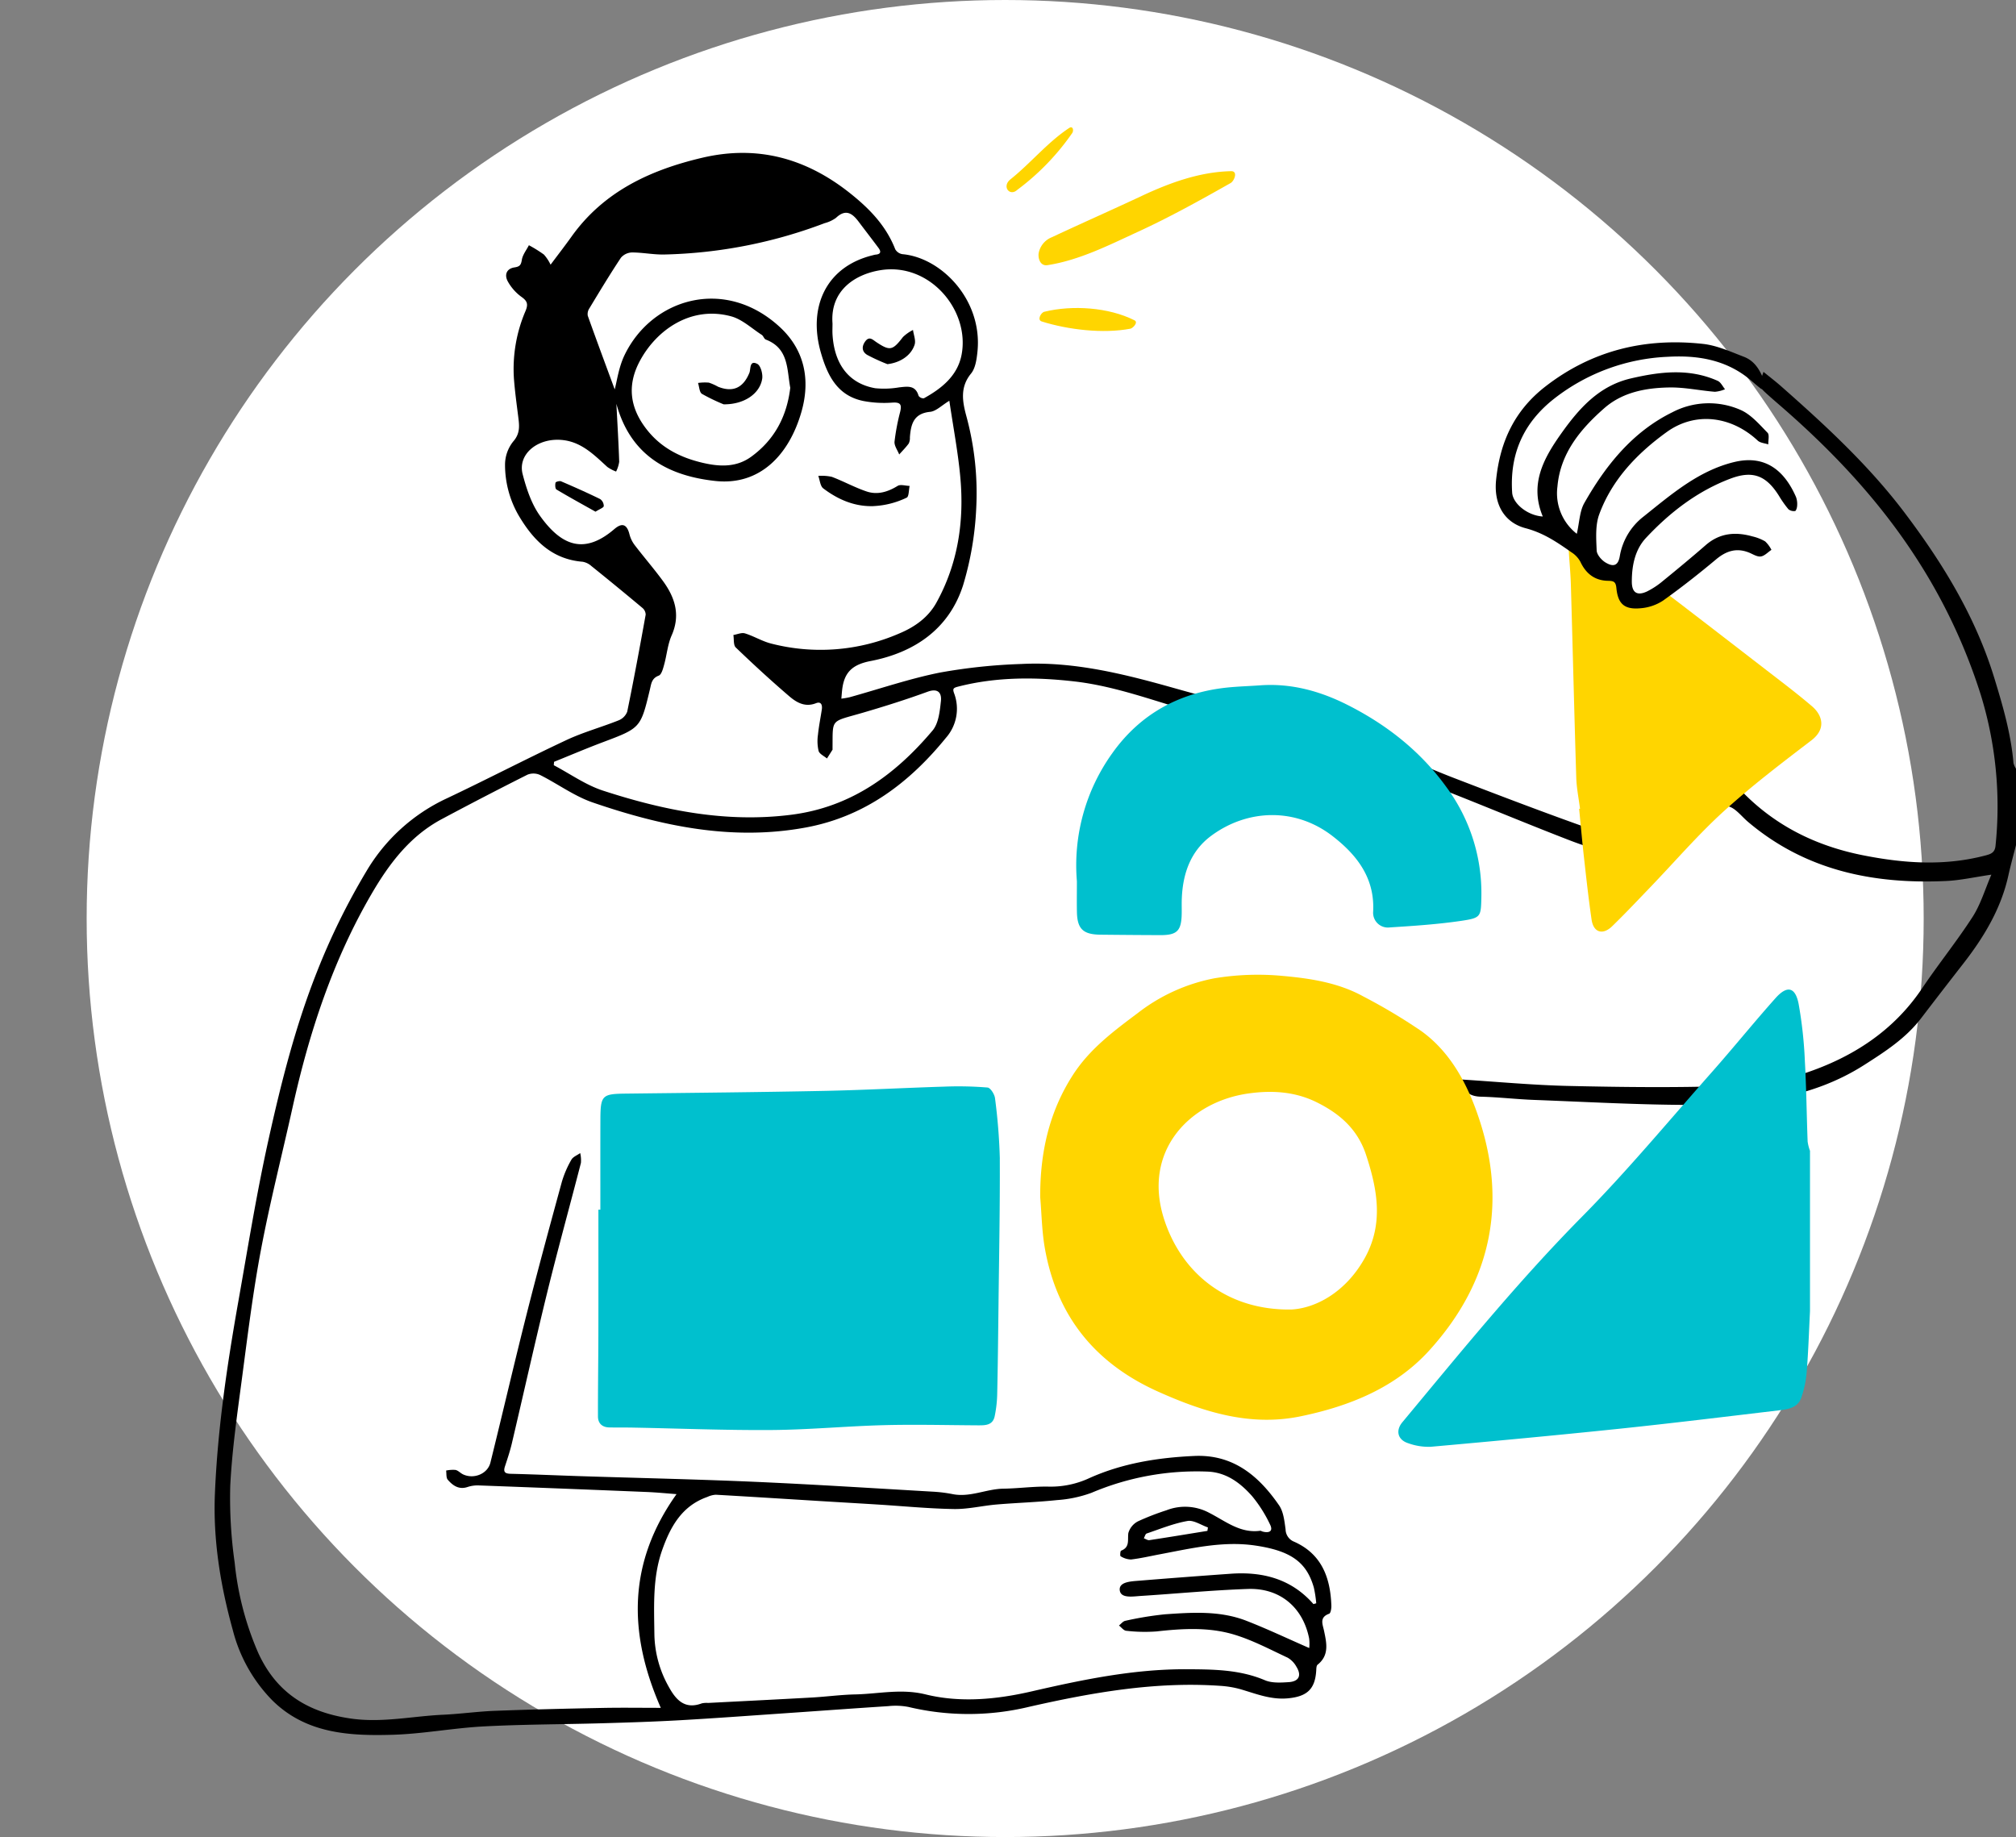
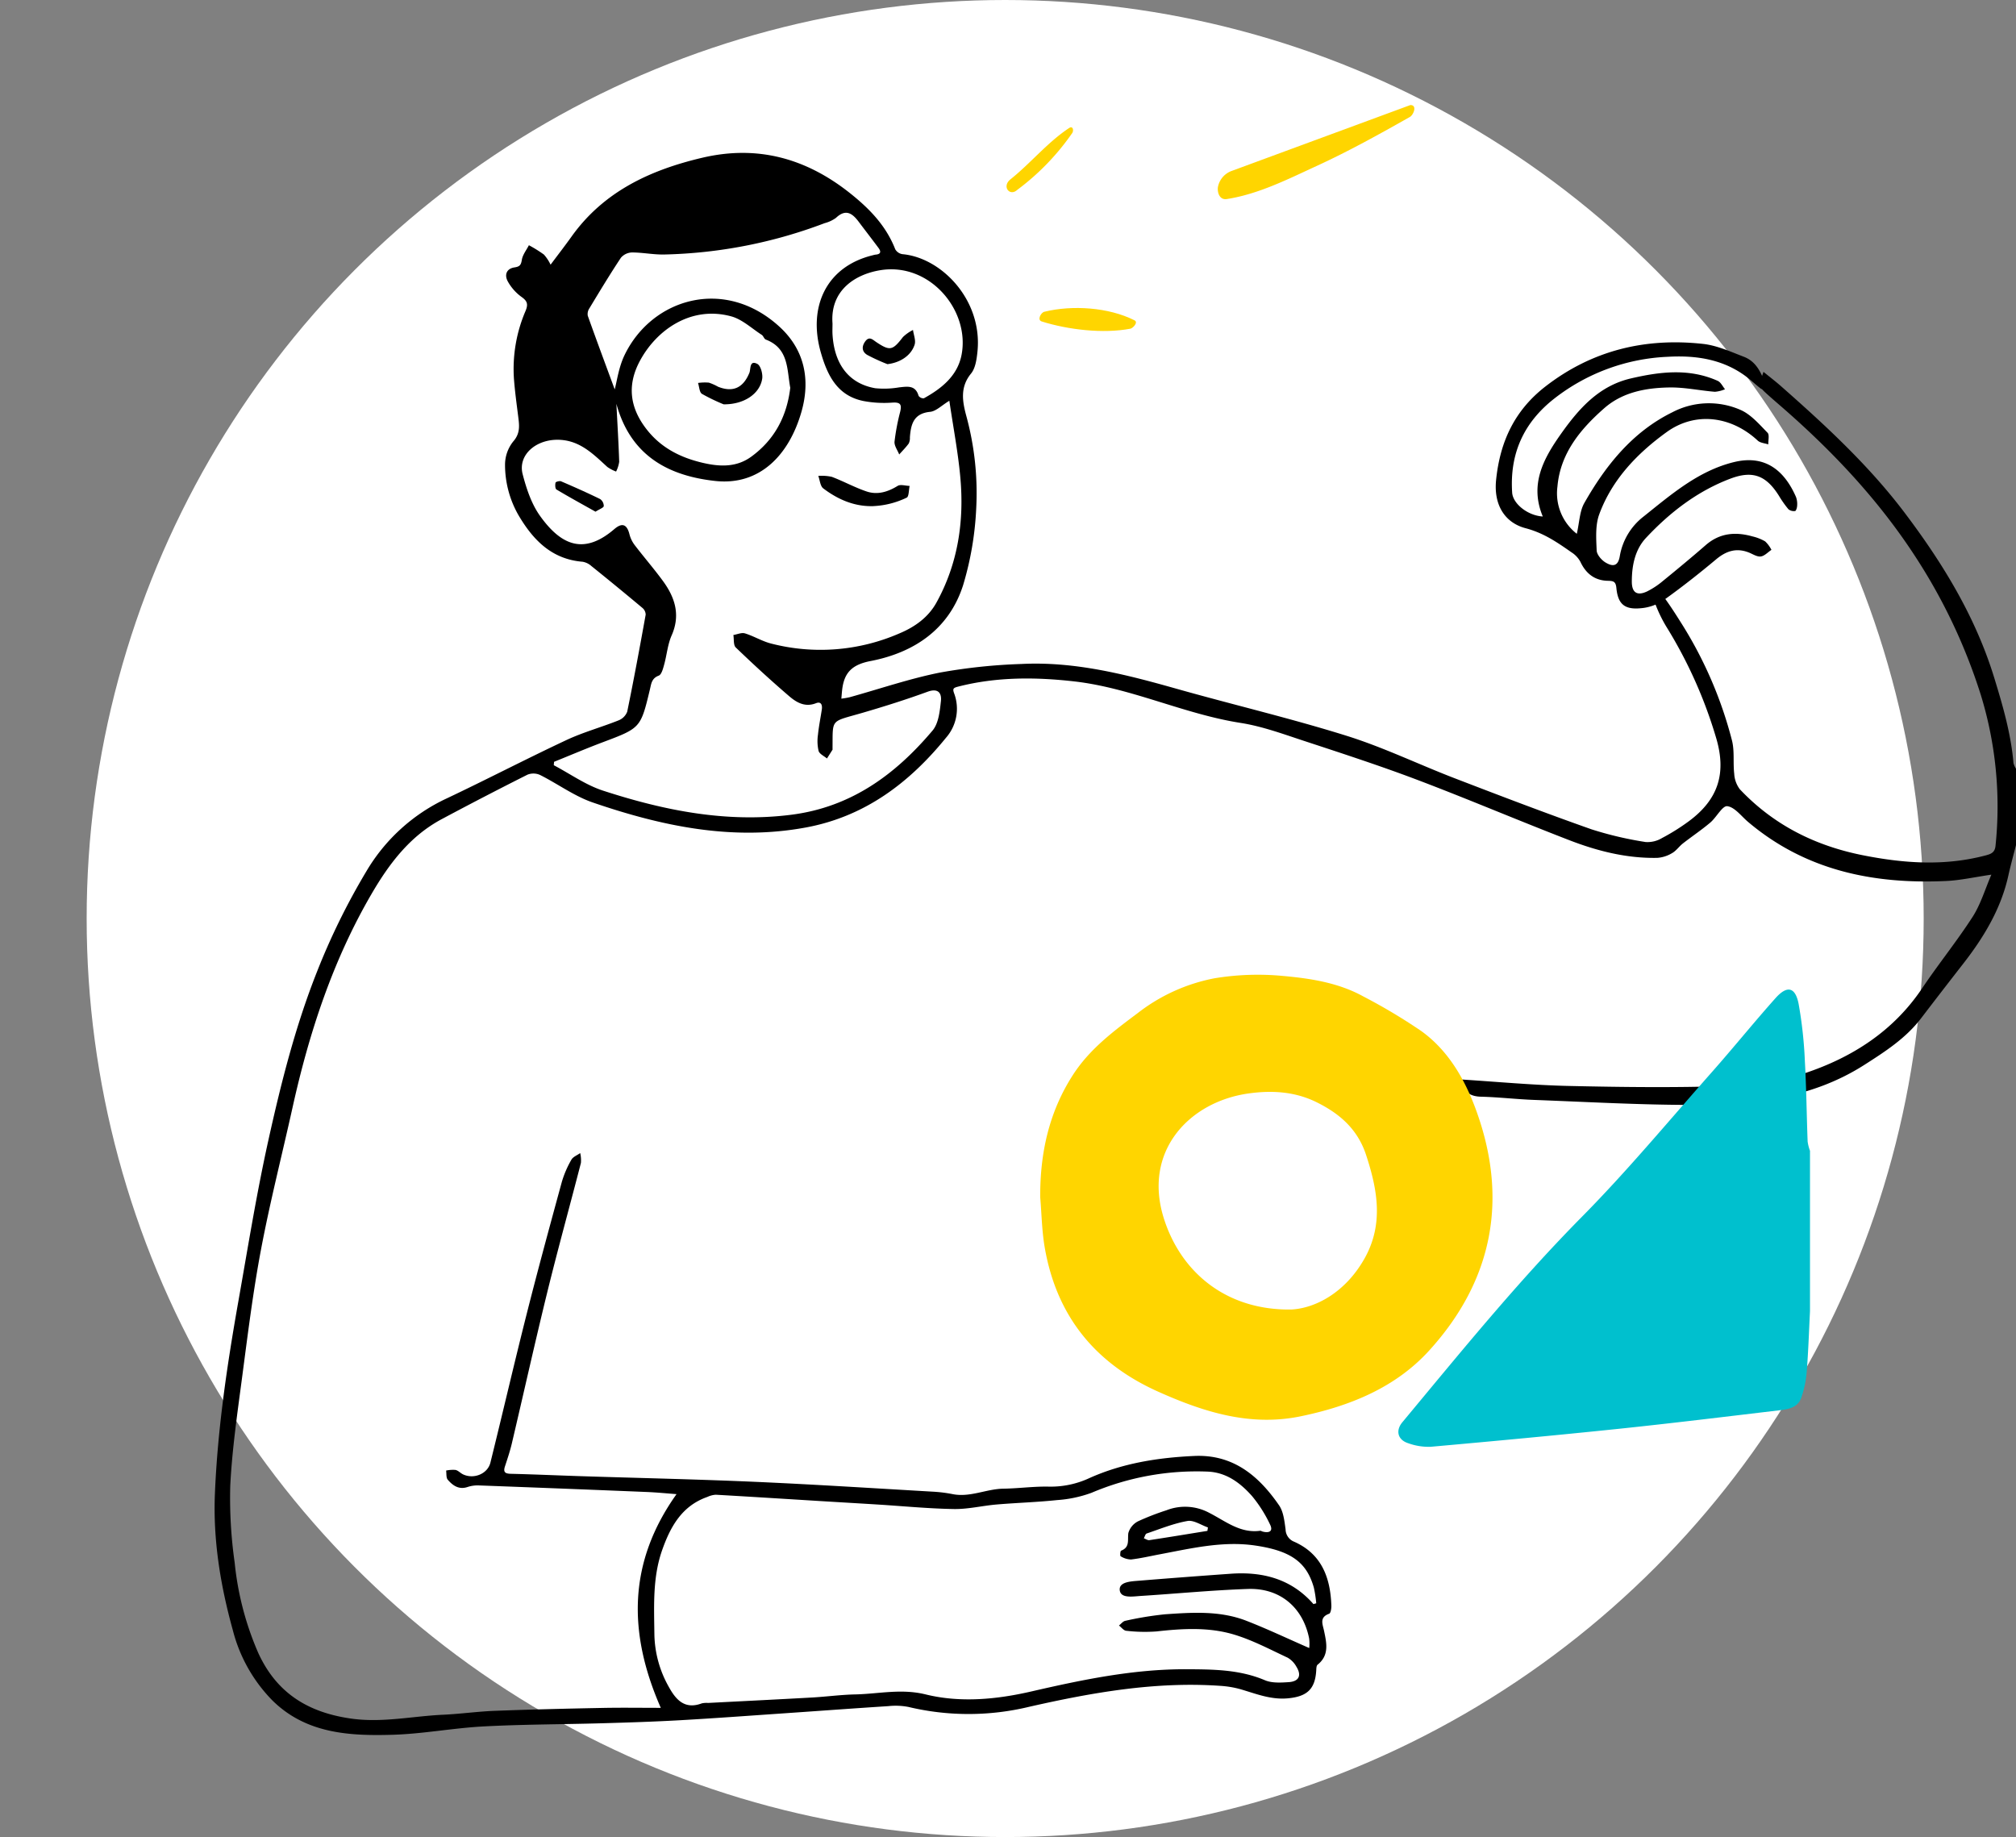
<svg xmlns="http://www.w3.org/2000/svg" width="554.2" height="505" viewBox="0 0 554.2 505">
  <rect x="0" y="0" width="554.2" height="505" fill="#808080" stroke="none" />
  <g id="AMOA-Page-01" transform="translate(13052.822 18102)">
    <circle id="Ellipse_556" data-name="Ellipse 556" cx="252.5" cy="252.5" r="252.5" transform="translate(-13029 -18102)" fill="#fff" />
    <path id="Tracé_15344" data-name="Tracé 15344" d="M495.2,204.441c-.705,2.788-1.483,5.56-2.1,8.367-2.037,9.2-6.768,17.009-12.477,24.326q-5.8,7.438-11.531,14.938c-4.189,5.481-9.838,9.118-15.553,12.772-14.468,9.251-30.713,11.024-47.22,11.026-14.536,0-29.075-.831-43.609-1.377-4.883-.184-9.754-.763-14.637-.887-3.183-.08-4.9-1.535-5.724-4.75,10.1.632,20.045,1.58,30.006,1.8,14.644.327,29.312.5,43.944.005a74.7,74.7,0,0,0,20.859-3.512c13.018-4.341,24.315-11.546,32.212-23.308,4.475-6.664,9.554-12.928,13.9-19.671,2.211-3.435,3.4-7.531,5.161-11.6-4.548.656-8.492,1.56-12.468,1.743-20.007.919-38.656-2.9-54.431-16.255-1.864-1.578-3.657-4.054-5.706-4.309-1.342-.166-2.965,3.066-4.682,4.517-2.4,2.026-5.021,3.776-7.5,5.712-1.05.821-1.847,2.026-2.979,2.667a9.089,9.089,0,0,1-4.074,1.308c-8.369.162-16.382-1.849-24.1-4.825-13.978-5.392-27.768-11.275-41.776-16.583-10.315-3.908-20.822-7.321-31.3-10.769-5.723-1.882-11.477-4-17.386-4.924-15.594-2.443-30-9.605-45.668-11.4-10.64-1.216-21.368-1.284-31.921,1.413-1.405.359-1.624.574-1.122,1.937a12.07,12.07,0,0,1-2.286,12.16c-10.1,12.422-22.349,21.664-38.551,24.65-20.213,3.726-39.558-.372-58.515-6.876-5.1-1.748-9.621-5.119-14.5-7.567A4.409,4.409,0,0,0,86,185.087Q74.151,191.045,62.447,197.3c-8.774,4.673-14.5,12.3-19.35,20.639-10.632,18.273-17.126,38.1-21.675,58.636-2.885,13.023-6.2,25.964-8.673,39.064-2.217,11.729-3.671,23.609-5.238,35.452C6.217,360.869,4.8,370.666,4.3,380.5a125.517,125.517,0,0,0,1.211,21.189A82.539,82.539,0,0,0,12,426.529c5.044,11.018,13.647,16.333,25.445,18.025,8.619,1.236,16.9-.661,25.338-1.046,4.761-.217,9.5-.9,14.262-1.077,9.9-.376,19.8-.606,29.706-.8,5.23-.1,10.464-.018,15.9-.018-9.149-20.842-8.928-40.117,4.327-58.749-2.6-.191-5.425-.479-8.262-.595q-23.043-.946-46.089-1.8a8.734,8.734,0,0,0-3.069.426c-2.406.817-4.076-.384-5.467-1.991-.482-.555-.322-1.666-.454-2.524a9.01,9.01,0,0,1,2.582-.17c.751.164,1.36.885,2.093,1.228,2.95,1.38,6.733-.14,7.5-3.231,3.377-13.621,6.54-27.3,9.981-40.9,3.071-12.141,6.363-24.228,9.664-36.31a27.9,27.9,0,0,1,2.61-6.052c.449-.811,1.6-1.235,2.428-1.834a8.613,8.613,0,0,1,.2,2.7c-3.041,11.8-6.3,23.554-9.213,35.391-3.4,13.858-6.5,27.794-9.769,41.685-.505,2.145-1.211,4.245-1.9,6.343-.51,1.563.007,2.006,1.6,2.043,6.406.152,12.809.445,19.214.651,15.953.513,31.913.853,47.858,1.553,16.278.714,32.541,1.762,48.808,2.7a39.2,39.2,0,0,1,5.533.674c4.841.983,9.291-1.419,14.016-1.488,4.18-.061,8.361-.659,12.53-.563a25.205,25.205,0,0,0,11.13-2.359c9.153-4.1,18.878-5.619,28.811-6.071,10.664-.485,17.712,5.453,23.3,13.562,1.228,1.783,1.476,4.352,1.795,6.613a3.7,3.7,0,0,0,2.358,3.4c7.583,3.379,9.965,9.9,10.225,17.573.026.759-.18,2.06-.6,2.214-2.77,1.008-1.791,2.88-1.4,4.755.691,3.307,1.469,6.662-1.788,9.266-.339.271-.338,1.052-.371,1.6-.309,5.17-2.577,7.157-7.807,7.643-4.61.428-8.666-1.22-12.886-2.469a27.03,27.03,0,0,0-5.786-.97c-17.827-1.224-35.175,1.852-52.454,5.77a71.1,71.1,0,0,1-33.17.037,18.6,18.6,0,0,0-5.549-.221c-9.63.617-19.254,1.331-28.882,1.991-9.514.652-19.025,1.357-28.546,1.893-7.1.4-14.2.622-21.308.824-10.834.308-21.683.292-32.5.866-8.341.442-16.63,2.046-24.968,2.295-11.946.356-23.9-.3-33.153-9.494A42.509,42.509,0,0,1,5,420.243c-3.4-12.267-5.447-24.73-4.923-37.477.734-17.9,3.38-35.584,6.5-53.2,2.588-14.626,4.952-29.309,8.159-43.8,3.487-15.76,7.419-31.415,13.41-46.522a187.07,187.07,0,0,1,13.512-27.5,50.281,50.281,0,0,1,22.126-20.123C74.817,186.4,85.649,180.754,96.7,175.574c4.615-2.163,9.6-3.521,14.349-5.419a4.175,4.175,0,0,0,2.372-2.382c1.821-8.867,3.469-17.77,5.075-26.679a2.484,2.484,0,0,0-.9-1.854q-6.963-5.832-14.042-11.523a4.853,4.853,0,0,0-2.4-1.165c-8.464-.683-13.575-5.948-17.581-12.728a27.839,27.839,0,0,1-3.739-14.009,10.246,10.246,0,0,1,2.27-6.347c1.942-2.221,1.661-4.359,1.359-6.773-.433-3.452-.911-6.9-1.176-10.369a40.418,40.418,0,0,1,3.195-18.746c.8-1.936.4-2.766-1.214-3.9a13.06,13.06,0,0,1-3.634-4.118c-1.036-1.813-.445-3.585,1.8-3.924,1.461-.22,1.787-.659,2.02-2.079s1.261-2.684,1.94-4.017a35.988,35.988,0,0,1,4.133,2.571,11.617,11.617,0,0,1,1.827,2.779c2.039-2.729,3.953-5.194,5.765-7.734,8.852-12.4,21.657-18.31,35.919-21.663,15.073-3.545,28.437.076,40.537,9.662,5.423,4.3,9.985,8.986,12.53,15.5A2.75,2.75,0,0,0,189.083,42c10.754.958,22.127,12.65,20.609,26.9-.217,2.038-.547,4.445-1.754,5.92-3.036,3.707-2.387,7.576-1.336,11.52a80.54,80.54,0,0,1,2.76,25.544,86.519,86.519,0,0,1-3.615,21.148c-3.884,12.094-13.472,18.506-25.442,20.818-5.011.968-7.195,3.119-7.774,7.723-.109.868-.163,1.743-.242,2.615a22.52,22.52,0,0,0,2.313-.4c8.272-2.3,16.44-5.1,24.834-6.78a154.181,154.181,0,0,1,22.377-2.353c14.657-.741,28.674,2.873,42.638,6.818,15.534,4.389,31.274,8.095,46.671,12.905,10.166,3.176,19.848,7.878,29.817,11.712,12.482,4.8,24.978,9.579,37.588,14.025a97.42,97.42,0,0,0,14.86,3.486,7.706,7.706,0,0,0,4.509-1.1,57.456,57.456,0,0,0,7.389-4.633c8.04-5.962,10.335-13.091,7.534-22.709a125.535,125.535,0,0,0-13.767-30.8,38.484,38.484,0,0,1-3.029-6.264c-.256-.659.327-1.642.526-2.477.748.355,1.768.512,2.195,1.1,1.7,2.343,3.242,4.8,4.785,7.249a113.03,113.03,0,0,1,13.566,31.615c.775,2.933.286,6.181.644,9.254a7.759,7.759,0,0,0,1.531,4.245c9.244,9.79,20.647,15.532,33.838,18.154,11.333,2.253,22.562,3.026,33.859.012,1.492-.4,2.441-.851,2.607-2.661a104.385,104.385,0,0,0-4.036-41.39,154.73,154.73,0,0,0-16.857-36.262c-10.51-16.644-23.766-30.732-38.557-43.52-1.058-.915-2.116-1.833-3.156-2.768-2.593-2.333-2.589-2.338-1.182-6.29,1.689,1.378,3.319,2.619,4.852,3.97,12.166,10.726,24.09,21.72,33.908,34.706,10.5,13.891,19.509,28.587,24.686,45.471,2.364,7.709,4.583,15.35,5.278,23.393a5.337,5.337,0,0,0,.69,1.556ZM201.974,82.3c-2.116,1.269-3.633,2.875-5.294,3.041-4.548.454-5.279,3.427-5.551,7.007a3.493,3.493,0,0,1-.312,1.692c-.784,1.074-1.739,2.023-2.626,3.023-.46-1.18-1.388-2.4-1.285-3.531a59.756,59.756,0,0,1,1.549-8.188c.462-1.959.146-2.692-2.139-2.54a30.41,30.41,0,0,1-7.958-.439c-7.192-1.452-9.907-7.044-11.713-13.342-3.567-12.442,1.392-23.648,14.411-26.757a4.674,4.674,0,0,1,.683-.145c1.443-.123,1.493-.856.763-1.834-1.8-2.419-3.653-4.805-5.465-7.219-1.743-2.323-3.563-3.582-6.218-1.056a9.436,9.436,0,0,1-3.143,1.469,132.27,132.27,0,0,1-43.9,8.606c-3,.093-6.021-.554-9.032-.558a4.158,4.158,0,0,0-3.052,1.448c-3.018,4.541-5.832,9.219-8.656,13.887a2.853,2.853,0,0,0-.462,2.059c2.6,7.278,5.3,14.523,7.409,20.249.594-2.152,1.082-6.055,2.7-9.415,7.517-15.617,27.554-21.627,42.64-7.77,6.916,6.353,8.5,14.616,5.983,23.393-3.36,11.7-11.359,20.319-23.707,18.963-12.85-1.41-23.248-6.911-27.153-21.2.294,5.715.605,10.816.771,15.921a8.574,8.574,0,0,1-.855,2.692,10.62,10.62,0,0,1-2.408-1.264c-3.789-3.456-7.37-7.155-13.007-7.456-6.467-.346-11.658,4.107-10.268,9.454,1.036,3.988,2.427,8.175,4.785,11.469,5.876,8.205,12.123,10.721,20.422,3.61,2.181-1.869,3.472-1.272,4.155,1.439a8.326,8.326,0,0,0,1.423,2.948c2.544,3.328,5.3,6.5,7.772,9.877,3.312,4.529,4.883,9.337,2.4,14.964-1.106,2.508-1.323,5.4-2.071,8.078-.3,1.084-.712,2.694-1.48,2.983-1.953.736-2.046,2.211-2.422,3.784-2.552,10.657-2.582,10.616-13,14.541-4.488,1.691-8.9,3.573-13.353,5.368q-.038.467-.075.933c4.5,2.37,8.767,5.436,13.53,6.986,16.778,5.463,33.852,8.9,51.737,6.635,16.44-2.084,28.623-11.023,38.858-23.155,1.663-1.972,1.995-5.324,2.3-8.107.233-2.151-.732-3.627-3.657-2.559-5.878,2.146-11.861,4.032-17.87,5.787-8.986,2.624-8.172,1.423-8.271,9.818,0,.117.041.261-.011.346-.5.8-1.011,1.6-1.52,2.4-.8-.683-2.051-1.233-2.3-2.078a12,12,0,0,1-.169-4.476c.232-2.3.7-4.584,1.05-6.877.187-1.236-.157-2.332-1.607-1.761-3,1.183-5.35-.209-7.356-1.929-5.029-4.31-9.908-8.8-14.684-13.392-.687-.66-.464-2.266-.662-3.433,1.07-.173,2.259-.73,3.188-.444,2.434.747,4.68,2.148,7.132,2.78a54.291,54.291,0,0,0,35.469-2.837c4.1-1.732,7.784-4.341,10.023-8.387,5.933-10.728,7.663-22.351,6.584-34.379-.62-6.913-1.945-13.763-3.023-21.116m100.1,330.785.759-.223a32.738,32.738,0,0,0-.656-4.309c-1.94-6.764-5.978-10.09-16.149-11.572-8.891-1.3-17.57.791-26.246,2.426-2.621.494-5.229,1.107-7.872,1.417a5.688,5.688,0,0,1-2.86-.9c-.183-.091-.094-1.437.128-1.521,2.507-.952,1.736-2.977,2.005-4.855a5.274,5.274,0,0,1,2.678-3.231,70.038,70.038,0,0,1,7.793-3.022,14.04,14.04,0,0,1,11.78.712c4.419,2.247,8.48,5.679,13.982,4.923.206-.028.435.15.66.211,1.79.485,3.014-.056,2.044-1.964a36.8,36.8,0,0,0-4.923-7.769c-3.2-3.616-7.048-6.528-12.19-6.743a73.925,73.925,0,0,0-31.948,5.823,33.9,33.9,0,0,1-9.418,2c-5.545.588-11.134.748-16.694,1.22-3.917.333-7.821,1.309-11.72,1.245-6.963-.113-13.915-.8-20.874-1.235-5.342-.333-10.687-.638-16.03-.966-9.523-.584-19.044-1.193-28.57-1.731a6.477,6.477,0,0,0-2.319.612c-6.982,2.446-10.136,8.166-12.409,14.607-2.656,7.53-2.225,15.36-2.136,23.145a30.3,30.3,0,0,0,3.883,14.315c1.972,3.613,4.375,6.455,9.149,4.674a6.05,6.05,0,0,1,1.738-.116c9.527-.494,19.054-.96,28.579-1.495,3.947-.221,7.883-.766,11.83-.849,6.443-.135,12.651-1.66,19.4,0,9.484,2.329,19.393,1.407,29.031-.811,14.039-3.23,28.114-6.176,42.642-6.108,7.349.034,14.613.062,21.59,3.022,1.918.813,4.363.664,6.538.521,2.832-.186,3.6-1.849,2.109-4.242a6.444,6.444,0,0,0-2.394-2.475c-4.818-2.249-9.578-4.785-14.631-6.324-6.959-2.12-14.2-1.707-21.411-.9a44.142,44.142,0,0,1-8.35-.179c-.7-.056-1.329-.943-1.991-1.448.578-.445,1.1-1.167,1.743-1.29a92.114,92.114,0,0,1,10.9-1.79c7.544-.526,15.184-1.031,22.429,1.8,5.771,2.251,11.38,4.917,17.233,7.474a11.316,11.316,0,0,0-.028-2.641c-1.7-8.53-8.008-13.905-16.817-13.6-9.862.34-19.7,1.3-29.555,1.928-2.122.135-5.442.727-5.688-1.6-.241-2.276,3.077-2.414,5.192-2.586q12.677-1.029,25.365-1.927c8.781-.611,16.638,1.425,22.7,8.356M158.244,78.725c-.943-5.034-.379-10.819-6.722-13.249-.47-.18-.66-1-1.125-1.3-2.764-1.778-5.361-4.262-8.4-5.086-11.1-3.011-20.621,3.8-25.153,12.365-3.6,6.791-2.589,13.008,2.026,18.841,4.009,5.066,9.386,7.726,15.627,9.134,4.662,1.052,9.084,1.107,13.021-1.759,6.359-4.629,9.785-11.028,10.726-18.947m11.611-17.681c0,1.047-.058,2.1.009,3.143.53,8.21,4.591,13.429,11.762,14.667a24.456,24.456,0,0,0,6.549-.238c2.279-.237,4.489-.679,5.35,2.34a1.646,1.646,0,0,0,1.44.668c4.931-2.713,9.288-6.227,10.378-12,2.305-12.2-8.74-25.353-22.23-23.235-6.934,1.089-13.945,5.5-13.258,14.65M272.916,392.965q.072-.474.143-.95c-1.885-.643-3.908-2.071-5.626-1.769-3.825.673-7.506,2.183-11.216,3.441-.366.124-.523.863-.777,1.316.509.182,1.051.582,1.522.51,5.325-.808,10.638-1.689,15.953-2.55" transform="translate(-12993.821 -18074.129)" />
    <path id="Tracé_15345" data-name="Tracé 15345" d="M349.407,201.341c-4.762.139-9.289-1.5-13.743-4.874-.841-.638-.932-2.265-1.369-3.437a12.92,12.92,0,0,1,3.725.261c3.212,1.214,6.254,2.9,9.5,4,3,1.025,5.856.174,8.577-1.506.8-.493,2.189-.025,3.309,0-.252,1.115-.18,2.933-.811,3.224a23.491,23.491,0,0,1-9.185,2.326" transform="translate(-13162.168 -18164.207)" />
    <path id="Tracé_15346" data-name="Tracé 15346" d="M199.7,204.326c-3.58-2.009-7.2-3.988-10.735-6.1-.36-.215-.4-1.291-.251-1.882.063-.249,1.115-.541,1.524-.365,3.611,1.549,7.2,3.145,10.732,4.874a2.351,2.351,0,0,1,1,1.935c-.05.449-1.1.787-2.274,1.542" transform="translate(-13088.816 -18165.664)" />
    <path id="Tracé_15347" data-name="Tracé 15347" d="M274.738,141.834a51.741,51.741,0,0,1-5.958-2.874c-.706-.43-.737-1.97-1.077-3a13.538,13.538,0,0,1,2.981-.088,14.8,14.8,0,0,1,2.534,1.13c4.1,1.627,6.906.3,8.6-3.822.419-1.021-.037-3.592,2.177-2.462.938.479,1.552,2.78,1.343,4.1-.642,4.052-4.885,7.068-10.6,7.018" transform="translate(-13128.634 -18132.686)" />
    <path id="Tracé_15348" data-name="Tracé 15348" d="M365.706,121.625a52.3,52.3,0,0,1-5.554-2.541c-1.335-.795-1.641-2.109-.641-3.588,1.168-1.728,2.138-.593,3.163.087,3.729,2.478,4.461,2.281,7.3-1.421a11.235,11.235,0,0,1,2.76-1.935c.177,1.362.824,2.878.438,4.056-1.007,3.081-4.1,4.955-7.465,5.34" transform="translate(-13174.569 -18123.518)" />
-     <path id="Tracé_15350" data-name="Tracé 15350" d="M588.54,367.142c-.122,5.347-.1,5.692-5.384,6.486-6.532.971-13.158,1.409-19.765,1.829a4.068,4.068,0,0,1-4.61-4.162c.559-9.3-4.377-15.7-11.133-20.931-10.255-7.951-23.469-7.447-33.4-.075-5.6,4.152-7.763,10.283-8.053,17.114-.065,1.391-.009,2.8-.028,4.19-.074,4.815-1.25,6.01-5.972,5.982q-8.23-.028-16.442-.122c-4.712-.065-6.3-1.614-6.392-6.233-.056-2.679-.009-5.356-.009-8.417a52.849,52.849,0,0,1,9.742-35.255c7.624-10.713,18.29-16.592,31.364-18.01,3.1-.327,6.224-.411,9.331-.634,8.492-.6,16.405,1.586,23.88,5.347,10.769,5.422,20.1,12.737,27.192,22.536a48.969,48.969,0,0,1,9.677,30.356" transform="translate(-13234.133 -18222.512)" fill="#00c0ce" />
-     <path id="Tracé_15351" data-name="Tracé 15351" d="M816.682,273.951c-2.743-2.333-5.571-4.572-8.436-6.775-10.625-8.187-21.229-16.405-31.892-24.547-3.606,2.493-6.9,3.907-8.484,2.321-3.89-3.89-4.6-7.426-4.6-7.426a6.913,6.913,0,0,1-8.841-3.183,38.849,38.849,0,0,0-4.708-6.412,8.474,8.474,0,0,0-.026,1.015c.112,3.835.56,7.662.672,11.5.522,17.693.933,35.395,1.484,53.087.084,2.865.681,5.721,1.035,8.577-.084.009-.168.018-.242.028.42,4.274.793,8.557,1.269,12.831.662,5.888,1.3,11.786,2.155,17.646.523,3.518,3.061,4.311,5.655,1.792,3.593-3.49,7.027-7.138,10.5-10.75,6.7-6.971,13.018-14.333,20.147-20.828,7.634-6.952,15.9-13.242,24.123-19.522,4.292-3.285,2.846-7.083.187-9.35" transform="translate(-13371.359 -18181.783)" fill="#ffd500" />
    <path id="Tracé_15352" data-name="Tracé 15352" d="M722.377,166.963c-3.659-8.778.094-15.788,4.979-22.691,4.956-7,10.453-13.222,19.215-15.262,7.993-1.861,16.048-2.855,23.9.666.841.378,1.341,1.518,2,2.3a9.047,9.047,0,0,1-2.786.7c-4.161-.337-8.315-1.25-12.459-1.188-6.464.1-12.9,1.27-17.937,5.688-6.559,5.754-12.109,12.416-12.889,21.585a14.118,14.118,0,0,0,5.326,12.956c.729-3.159.764-6.172,2.067-8.465,5.884-10.352,13.26-19.56,24.16-24.927a21.648,21.648,0,0,1,18.949-.593c2.792,1.291,5.026,3.923,7.259,6.2.568.578.163,2.112.205,3.207-.981-.333-2.213-.4-2.9-1.04-7.231-6.728-17.115-8.067-25.042-2.342-8.07,5.83-15.005,13.024-18.529,22.6-1.107,3.009-.844,6.619-.709,9.933.048,1.175,1.35,2.676,2.483,3.341,1.688.993,3.358,1.3,3.873-1.759a17.434,17.434,0,0,1,6.5-10.871c7.637-6.09,15.066-12.592,24.9-15,9.071-2.217,14.136,2.942,17.053,9.619a5.769,5.769,0,0,1,.3,2.4c-.015.507-.3,1.4-.549,1.43a2.386,2.386,0,0,1-1.837-.474,28.762,28.762,0,0,1-2.6-3.681c-3.476-5.552-7.149-7.086-13.345-4.747-9.088,3.431-16.657,9.282-23.225,16.3-3.013,3.219-3.886,7.593-3.889,12.005,0,3.022,1.44,4,4.2,2.7a21.82,21.82,0,0,0,4.355-2.881c3.971-3.232,7.913-6.5,11.779-9.861,3.822-3.319,8.132-3.691,12.766-2.394a12.761,12.761,0,0,1,3.551,1.384,8.414,8.414,0,0,1,1.729,2.328c-.979.645-1.91,1.7-2.952,1.821s-2.178-.668-3.261-1.093c-3.414-1.341-6.217-.44-8.988,1.877-4.728,3.953-9.579,7.78-14.6,11.35a13.1,13.1,0,0,1-6.134,2.094c-4.438.423-6.268-1.148-6.69-5.566-.172-1.8-.826-1.944-2.353-1.978-3.6-.078-6.032-1.969-7.557-5.255a7.1,7.1,0,0,0-2.415-2.561c-3.921-2.739-7.631-5.322-12.651-6.644-5.587-1.472-8.8-6.288-8.089-13.258,1.081-10.571,5.108-19.147,13.562-25.7,12.832-9.94,27.417-13.443,43.3-11.706,3.835.419,7.572,2.134,11.243,3.54,3.466,1.327,4.862,4.511,5.986,7.772.094.274.074.843-.039.887-.388.146-.986.314-1.244.123-1.2-.9-2.293-1.946-3.472-2.88-6.491-5.143-14.111-6.346-22.041-5.9a54.42,54.42,0,0,0-31.261,11.461c-8.483,6.625-12.324,15.211-11.618,25.887.2,3.056,4.3,6.336,8.434,6.557" transform="translate(-13351.083 -18126.975)" />
    <path id="Tracé_15353" data-name="Tracé 15353" d="M576.793,505.91c-3.042-8.146-7.558-15.92-14.884-21.173a155.947,155.947,0,0,0-15.883-9.481c-6.858-3.789-14.548-4.965-22.143-5.646a73.019,73.019,0,0,0-18.766.644,49.534,49.534,0,0,0-21.1,9.556c-6.635,4.965-13.251,9.891-17.842,17.03-6.607,10.255-9.042,21.528-8.987,33.584.392,4.638.458,9.323,1.25,13.886,3.257,18.766,13.811,31.812,31.214,39.6,12.551,5.618,25.3,9.63,39.184,6.747,13.344-2.762,25.923-7.81,35.218-18,17.73-19.456,21.938-42.1,12.737-66.75M491.25,536.5c-6.019-18.635,6.877-32.3,23.217-34.583,6.336-.887,12.71-.56,18.747,2.435,6.383,3.164,11.236,7.428,13.55,14.446,3.173,9.639,4.89,19.139-.476,28.592-5.3,9.35-13.55,13.6-20.1,13.923-17.683.252-30.159-10.031-34.937-24.813" transform="translate(-13224.056 -18303.33)" fill="#ffd500" />
    <path id="Tracé_15354" data-name="Tracé 15354" d="M768.681,521.812V565.9c-.28,5.553-.457,11.1-.9,16.639a28.976,28.976,0,0,1-1.484,7.12c-.989,2.874-3.789,3.22-6.336,3.518-14.623,1.736-29.246,3.528-43.887,5.058-17.208,1.792-34.425,3.4-51.651,4.936a16.423,16.423,0,0,1-6.168-.97c-2.884-.9-3.574-3.444-1.633-5.777,15.995-19.232,31.747-38.652,49.383-56.5,12.5-12.645,23.88-26.38,35.675-39.715,5.935-6.71,11.571-13.7,17.534-20.381,3.173-3.555,5.422-3.07,6.336,1.568a116.954,116.954,0,0,1,1.726,15.864c.42,7.326.476,14.67.756,22a12.187,12.187,0,0,0,.653,2.566" transform="translate(-13323.934 -18307.455)" fill="#00c0ce" />
-     <path id="Tracé_15349" data-name="Tracé 15349" d="M322.745,551.039c.065,13.634-.214,27.258-.364,40.891-.094,7.988-.177,15.985-.355,23.973a33.251,33.251,0,0,1-.681,5.841c-.532,2.585-2.641,2.539-4.694,2.529-8.6-.047-17.208-.271-25.8-.047-10.237.271-20.464,1.25-30.692,1.334-12.7.094-25.4-.42-38.1-.662-2.221-.047-4.432-.009-6.644-.047-1.96-.038-3.126-1.1-3.135-3.014-.019-7.419.093-14.837.112-22.256.028-11.534.009-23.068.009-34.6h.541c0-8.278-.018-16.554.009-24.841.028-6.578.494-6.98,6.9-7.055,18.178-.215,36.366-.383,54.543-.747,11.067-.223,22.117-.839,33.184-1.176a97.476,97.476,0,0,1,11.8.252c.793.065,1.932,1.857,2.053,2.949a159.032,159.032,0,0,1,1.325,16.675" transform="translate(-13100.721 -18334.453)" fill="#00c0ce" />
    <path id="Tracé_15355" data-name="Tracé 15355" d="M455.739.2c-5.95,3.944-10.547,9.657-16.107,14.094-2.463,1.965-.206,4.8,1.85,2.911A66.967,66.967,0,0,0,456.6,1.584c.475-.707.217-2.1-.859-1.386" transform="translate(-13214.673 -18067)" fill="#ffd500" />
-     <path id="Tracé_15356" data-name="Tracé 15356" d="M509.177,24.284c-8.619.189-16.831,3.188-24.538,6.8-8.219,3.854-16.523,7.52-24.74,11.369a5.885,5.885,0,0,0-3.617,4.444c-.174,1.482.5,3.522,2.434,3.223,8.726-1.345,16.89-5.5,24.839-9.155,8.758-4.025,17.11-8.668,25.5-13.413,1.019-.576,2.117-3.313.125-3.269" transform="translate(-13223.587 -18079.229)" fill="#ffd500" />
+     <path id="Tracé_15356" data-name="Tracé 15356" d="M509.177,24.284a5.885,5.885,0,0,0-3.617,4.444c-.174,1.482.5,3.522,2.434,3.223,8.726-1.345,16.89-5.5,24.839-9.155,8.758-4.025,17.11-8.668,25.5-13.413,1.019-.576,2.117-3.313.125-3.269" transform="translate(-13223.587 -18079.229)" fill="#ffd500" />
    <path id="Tracé_15357" data-name="Tracé 15357" d="M482.913,103.441c-7.13-3.593-17.094-4.237-24.808-2.35-.918.225-2.03,2.249-.71,2.664,7.254,2.283,16.889,3.415,24.382,1.992.668-.127,2.259-1.74,1.135-2.306" transform="translate(-13223.854 -18117.387)" fill="#ffd500" />
    <rect id="Rectangle_12497" data-name="Rectangle 12497" width="554.2" height="505" transform="translate(-13052.822 -18102)" fill="none" />
  </g>
</svg>